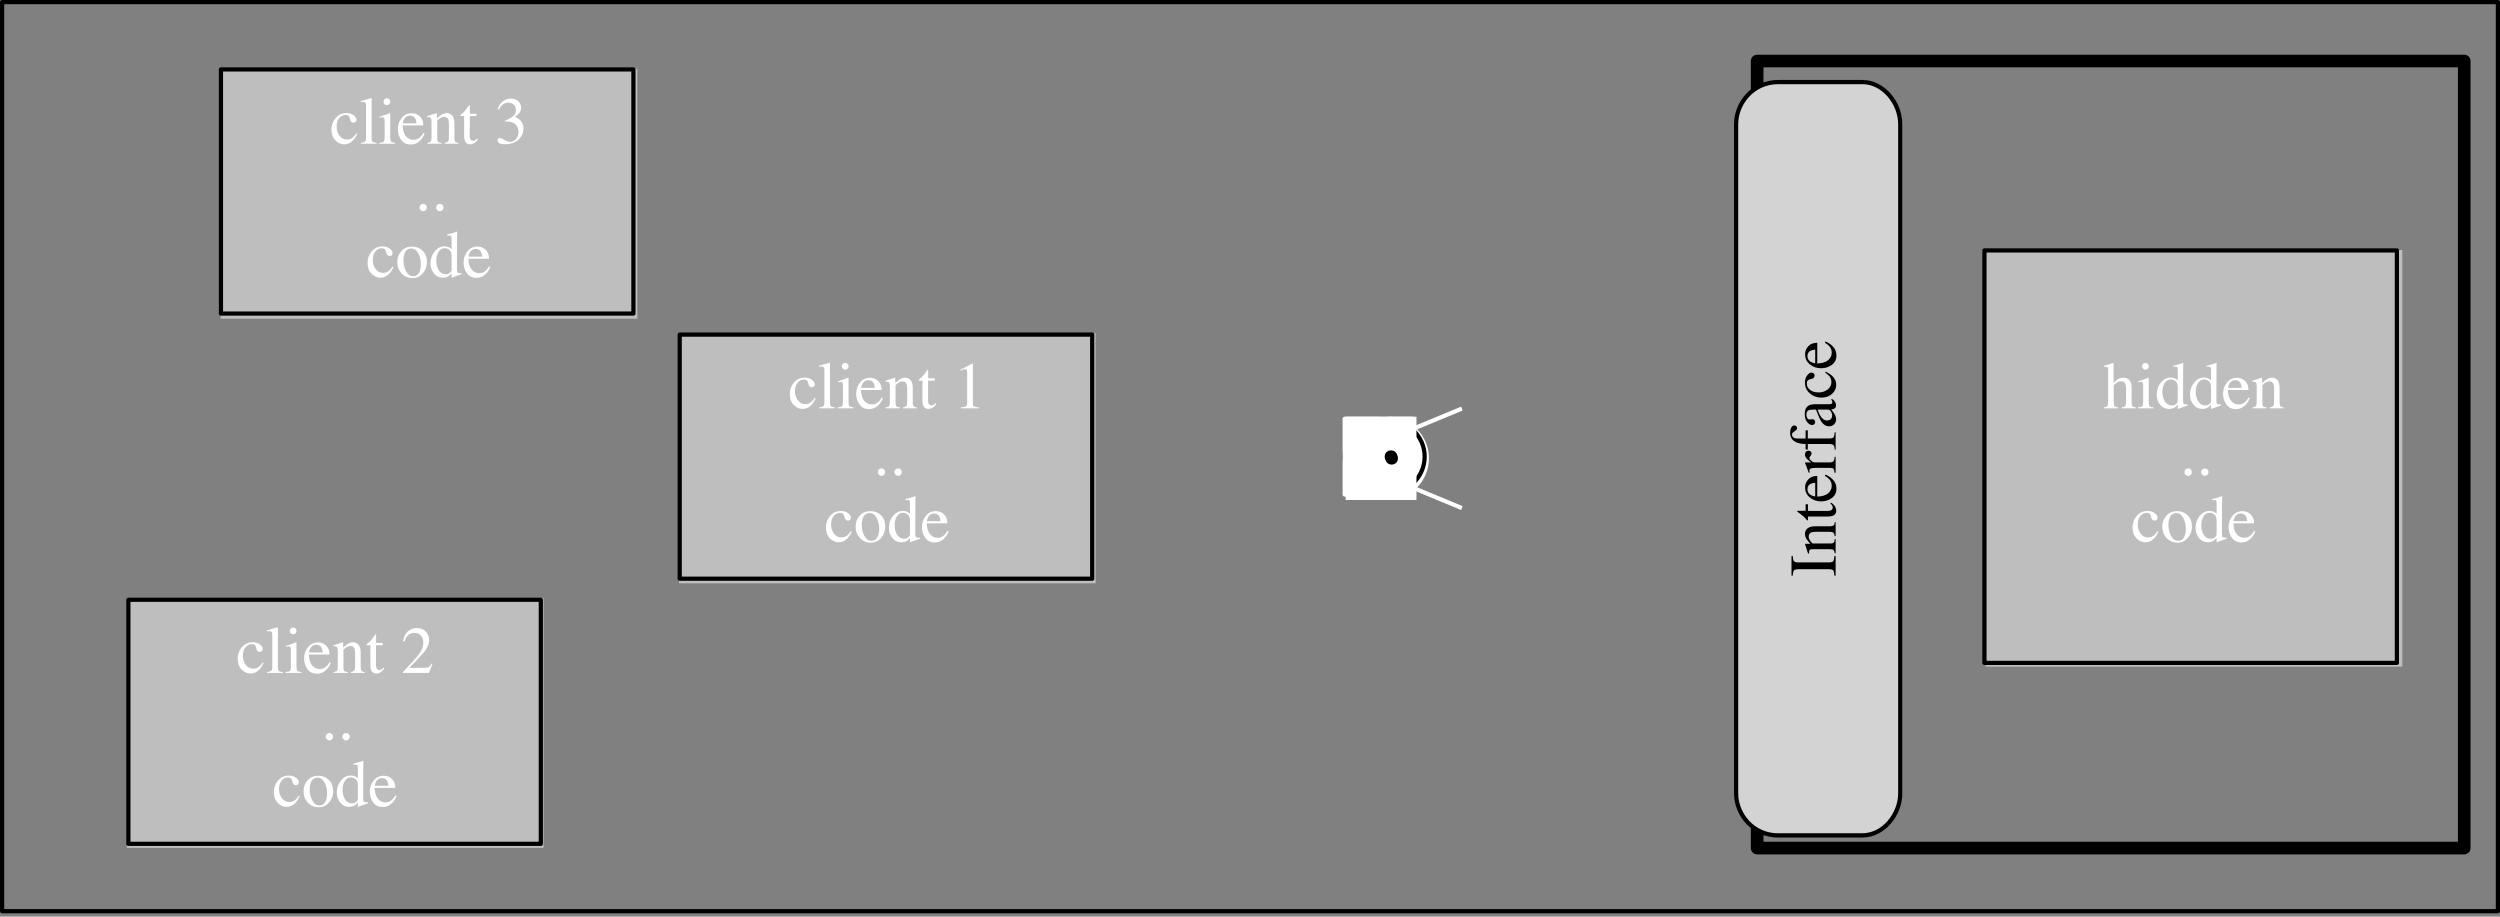
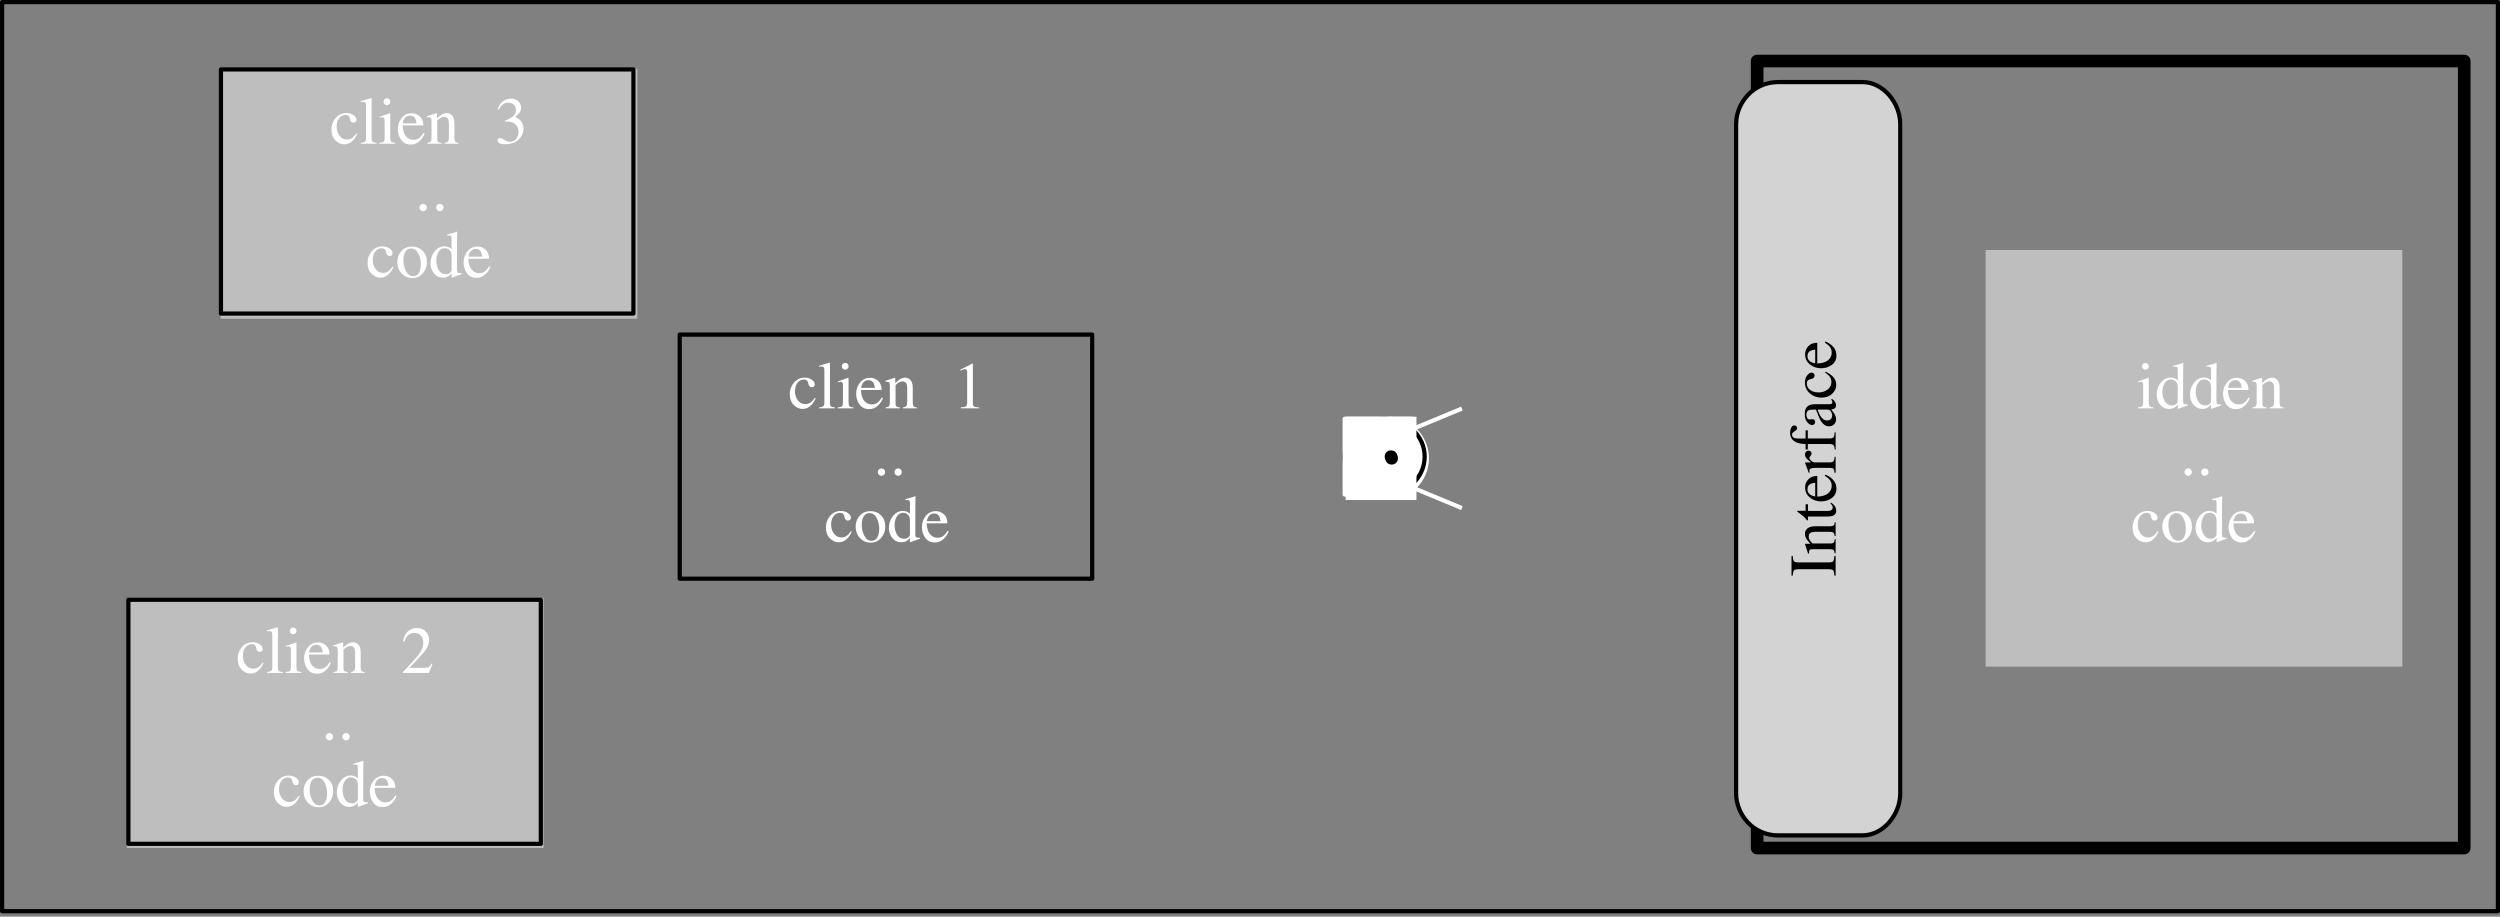
<svg xmlns="http://www.w3.org/2000/svg" xmlns:xlink="http://www.w3.org/1999/xlink" width="594pt" height="217.8pt" viewBox="0 0 594 217.8" version="1.1">
  <rect x="0" y="0" width="594" height="217.8" fill="#808080" stroke="none" />
  <defs>
    <g>
      <symbol overflow="visible" id="glyph0-0">
        <path style="stroke:none;" d="M 0.254 0 L 0.254 -10.48 L 11.066 -10.48 L 11.066 0 Z M 9.645 -1.422 L 9.645 -9.059 L 1.68 -9.059 L 1.68 -1.422 Z M 9.645 -1.422 " />
      </symbol>
      <symbol overflow="visible" id="glyph0-1">
        <path style="stroke:none;" d="M 3.938 -7.293 C 4.582 -7.293 5.137 -7.129 5.602 -6.793 C 6.07 -6.461 6.305 -6.098 6.305 -5.699 C 6.305 -5.531 6.246 -5.371 6.125 -5.223 C 6.008 -5.078 5.824 -5.004 5.578 -5.004 C 5.398 -5.004 5.238 -5.066 5.102 -5.191 C 4.965 -5.312 4.863 -5.492 4.805 -5.73 L 4.711 -6.102 C 4.645 -6.375 4.527 -6.57 4.363 -6.684 C 4.191 -6.793 3.969 -6.844 3.688 -6.844 C 3.102 -6.844 2.605 -6.59 2.199 -6.074 C 1.797 -5.562 1.594 -4.879 1.594 -4.031 C 1.594 -3.25 1.816 -2.551 2.262 -1.934 C 2.707 -1.316 3.309 -1.004 4.066 -1.004 C 4.605 -1.004 5.082 -1.18 5.5 -1.531 C 5.738 -1.734 6.004 -2.051 6.305 -2.492 L 6.52 -2.359 C 6.227 -1.742 5.918 -1.25 5.594 -0.891 C 4.969 -0.199 4.246 0.148 3.426 0.148 C 2.621 0.148 1.91 -0.172 1.293 -0.805 C 0.672 -1.438 0.363 -2.301 0.363 -3.387 C 0.363 -4.453 0.703 -5.371 1.375 -6.141 C 2.051 -6.91 2.906 -7.293 3.938 -7.293 Z M 3.938 -7.293 " />
      </symbol>
      <symbol overflow="visible" id="glyph0-2">
        <path style="stroke:none;" d="M 0.324 -0.215 C 0.805 -0.262 1.129 -0.359 1.301 -0.508 C 1.469 -0.652 1.555 -0.941 1.555 -1.367 L 1.555 -8.926 C 1.555 -9.266 1.527 -9.5 1.469 -9.629 C 1.367 -9.844 1.156 -9.953 0.844 -9.953 C 0.77 -9.953 0.691 -9.945 0.605 -9.93 C 0.523 -9.914 0.414 -9.891 0.285 -9.859 L 0.285 -10.117 C 0.98 -10.301 1.82 -10.551 2.801 -10.859 C 2.836 -10.859 2.859 -10.844 2.867 -10.812 C 2.875 -10.781 2.879 -10.715 2.879 -10.613 L 2.879 -1.34 C 2.879 -0.891 2.953 -0.598 3.109 -0.469 C 3.266 -0.336 3.582 -0.254 4.066 -0.215 L 4.066 0 L 0.324 0 Z M 0.324 -0.215 " />
      </symbol>
      <symbol overflow="visible" id="glyph0-3">
        <path style="stroke:none;" d="M 1.301 -9.984 C 1.301 -10.207 1.375 -10.398 1.531 -10.559 C 1.688 -10.719 1.875 -10.797 2.105 -10.797 C 2.324 -10.797 2.516 -10.719 2.672 -10.562 C 2.828 -10.406 2.906 -10.211 2.906 -9.984 C 2.906 -9.762 2.828 -9.574 2.672 -9.418 C 2.516 -9.258 2.324 -9.18 2.105 -9.18 C 1.879 -9.18 1.688 -9.258 1.531 -9.418 C 1.375 -9.574 1.301 -9.762 1.301 -9.984 Z M 0.309 -0.215 C 0.859 -0.266 1.211 -0.363 1.352 -0.5 C 1.496 -0.637 1.57 -1.004 1.57 -1.609 L 1.57 -5.297 C 1.57 -5.633 1.547 -5.863 1.5 -5.992 C 1.422 -6.203 1.262 -6.312 1.012 -6.312 C 0.957 -6.312 0.902 -6.305 0.848 -6.297 C 0.793 -6.285 0.637 -6.246 0.379 -6.172 L 0.379 -6.41 L 0.711 -6.52 C 1.613 -6.812 2.242 -7.035 2.598 -7.184 C 2.742 -7.246 2.836 -7.277 2.879 -7.277 C 2.887 -7.242 2.895 -7.203 2.895 -7.16 L 2.895 -1.609 C 2.895 -1.02 2.965 -0.652 3.105 -0.504 C 3.246 -0.355 3.566 -0.258 4.066 -0.215 L 4.066 0 L 0.309 0 Z M 0.309 -0.215 " />
      </symbol>
      <symbol overflow="visible" id="glyph0-4">
        <path style="stroke:none;" d="M 3.629 -7.254 C 4.355 -7.254 4.992 -7.004 5.539 -6.5 C 6.086 -5.996 6.359 -5.285 6.359 -4.363 L 1.445 -4.363 C 1.496 -3.168 1.77 -2.293 2.258 -1.746 C 2.75 -1.199 3.328 -0.93 4 -0.93 C 4.539 -0.93 4.996 -1.07 5.367 -1.352 C 5.738 -1.637 6.082 -2.039 6.395 -2.559 L 6.668 -2.469 C 6.457 -1.812 6.059 -1.207 5.48 -0.648 C 4.898 -0.094 4.188 0.188 3.348 0.188 C 2.379 0.188 1.629 -0.18 1.102 -0.914 C 0.574 -1.645 0.309 -2.488 0.309 -3.441 C 0.309 -4.477 0.617 -5.371 1.23 -6.125 C 1.844 -6.879 2.641 -7.254 3.629 -7.254 Z M 3.18 -6.691 C 2.59 -6.691 2.141 -6.43 1.832 -5.91 C 1.668 -5.633 1.551 -5.281 1.477 -4.855 L 4.742 -4.855 C 4.684 -5.371 4.586 -5.758 4.445 -6.008 C 4.195 -6.461 3.773 -6.691 3.18 -6.691 Z M 3.18 -6.691 " />
      </symbol>
      <symbol overflow="visible" id="glyph0-5">
        <path style="stroke:none;" d="M 0.285 -0.215 C 0.652 -0.262 0.91 -0.355 1.055 -0.492 C 1.203 -0.629 1.277 -0.934 1.277 -1.406 L 1.277 -5.328 C 1.277 -5.66 1.246 -5.891 1.184 -6.023 C 1.086 -6.219 0.883 -6.32 0.578 -6.32 C 0.531 -6.32 0.484 -6.316 0.438 -6.312 C 0.387 -6.305 0.328 -6.297 0.254 -6.289 L 0.254 -6.559 C 0.465 -6.621 0.965 -6.781 1.754 -7.039 L 2.484 -7.277 C 2.52 -7.277 2.539 -7.266 2.547 -7.238 C 2.555 -7.215 2.559 -7.176 2.559 -7.133 L 2.559 -5.992 C 3.035 -6.438 3.406 -6.742 3.672 -6.906 C 4.074 -7.16 4.492 -7.285 4.926 -7.285 C 5.277 -7.285 5.598 -7.184 5.887 -6.984 C 6.441 -6.594 6.723 -5.895 6.723 -4.887 L 6.723 -1.277 C 6.723 -0.906 6.797 -0.637 6.945 -0.473 C 7.094 -0.309 7.344 -0.223 7.695 -0.215 L 7.695 0 L 4.395 0 L 4.395 -0.215 C 4.77 -0.266 5.031 -0.371 5.184 -0.531 C 5.332 -0.688 5.406 -1.027 5.406 -1.555 L 5.406 -4.855 C 5.406 -5.301 5.324 -5.668 5.16 -5.961 C 4.996 -6.25 4.691 -6.395 4.246 -6.395 C 3.941 -6.395 3.633 -6.293 3.316 -6.086 C 3.141 -5.969 2.914 -5.773 2.637 -5.5 L 2.637 -1.168 C 2.637 -0.797 2.719 -0.547 2.887 -0.422 C 3.051 -0.297 3.309 -0.227 3.668 -0.215 L 3.668 0 L 0.285 0 Z M 0.285 -0.215 " />
      </symbol>
      <symbol overflow="visible" id="glyph0-6">
-         <path style="stroke:none;" d="M 4.031 -7.133 L 4.031 -6.574 L 2.453 -6.574 L 2.438 -2.121 C 2.438 -1.727 2.469 -1.43 2.535 -1.23 C 2.66 -0.875 2.902 -0.695 3.266 -0.695 C 3.449 -0.695 3.609 -0.738 3.746 -0.828 C 3.883 -0.914 4.039 -1.055 4.215 -1.246 L 4.418 -1.074 L 4.246 -0.844 C 3.977 -0.48 3.695 -0.227 3.395 -0.078 C 3.098 0.07 2.809 0.148 2.527 0.148 C 1.922 0.148 1.508 -0.125 1.293 -0.664 C 1.172 -0.957 1.113 -1.367 1.113 -1.887 L 1.113 -6.574 L 0.27 -6.574 C 0.246 -6.59 0.227 -6.605 0.211 -6.621 C 0.199 -6.637 0.191 -6.656 0.191 -6.684 C 0.191 -6.734 0.203 -6.773 0.227 -6.801 C 0.25 -6.832 0.324 -6.895 0.449 -7 C 0.805 -7.293 1.062 -7.531 1.219 -7.715 C 1.375 -7.898 1.746 -8.383 2.328 -9.164 C 2.395 -9.164 2.434 -9.16 2.449 -9.148 C 2.461 -9.141 2.469 -9.102 2.469 -9.035 L 2.469 -7.133 Z M 4.031 -7.133 " />
-       </symbol>
+         </symbol>
      <symbol overflow="visible" id="glyph0-7">
        <path style="stroke:none;" d="" />
      </symbol>
      <symbol overflow="visible" id="glyph0-8">
        <path style="stroke:none;" d="M 1.23 -1.348 C 1.512 -1.348 1.887 -1.199 2.355 -0.906 C 2.82 -0.613 3.219 -0.465 3.543 -0.465 C 4.266 -0.465 4.801 -0.707 5.152 -1.195 C 5.504 -1.684 5.676 -2.211 5.676 -2.785 C 5.676 -3.336 5.535 -3.82 5.25 -4.238 C 4.773 -4.945 3.961 -5.297 2.824 -5.297 C 2.758 -5.297 2.691 -5.297 2.629 -5.293 C 2.566 -5.293 2.496 -5.285 2.414 -5.273 L 2.398 -5.477 C 3.223 -5.773 3.871 -6.117 4.348 -6.504 C 4.82 -6.891 5.059 -7.402 5.059 -8.035 C 5.059 -8.598 4.871 -9.027 4.496 -9.32 C 4.125 -9.613 3.695 -9.762 3.219 -9.762 C 2.652 -9.762 2.148 -9.551 1.719 -9.133 C 1.48 -8.906 1.223 -8.559 0.953 -8.082 L 0.711 -8.137 C 0.918 -8.922 1.301 -9.547 1.863 -10.016 C 2.426 -10.484 3.074 -10.719 3.812 -10.719 C 4.602 -10.719 5.211 -10.504 5.641 -10.07 C 6.07 -9.637 6.289 -9.137 6.289 -8.57 C 6.289 -8.07 6.109 -7.609 5.754 -7.191 C 5.555 -6.957 5.242 -6.691 4.82 -6.395 C 5.312 -6.184 5.711 -5.938 6.008 -5.652 C 6.57 -5.113 6.852 -4.426 6.852 -3.598 C 6.852 -2.617 6.469 -1.754 5.695 -1.004 C 4.926 -0.258 3.828 0.117 2.406 0.117 C 1.77 0.117 1.328 0.023 1.07 -0.168 C 0.816 -0.355 0.688 -0.559 0.688 -0.773 C 0.688 -0.906 0.73 -1.035 0.816 -1.16 C 0.902 -1.285 1.039 -1.348 1.23 -1.348 Z M 1.23 -1.348 " />
      </symbol>
      <symbol overflow="visible" id="glyph0-9">
        <path style="stroke:none;" d="M 2.582 0.188 C 2.336 0.188 2.125 0.098 1.957 -0.074 C 1.785 -0.246 1.703 -0.453 1.703 -0.695 C 1.703 -0.938 1.789 -1.145 1.961 -1.316 C 2.133 -1.484 2.34 -1.57 2.582 -1.57 C 2.824 -1.57 3.031 -1.484 3.203 -1.316 C 3.371 -1.145 3.457 -0.938 3.457 -0.695 C 3.457 -0.453 3.375 -0.246 3.207 -0.074 C 3.039 0.098 2.832 0.188 2.582 0.188 Z M 2.582 0.188 " />
      </symbol>
      <symbol overflow="visible" id="glyph0-10">
        <path style="stroke:none;" d="M 0.402 -3.59 C 0.402 -4.613 0.727 -5.48 1.379 -6.191 C 2.031 -6.898 2.871 -7.254 3.898 -7.254 C 4.918 -7.254 5.766 -6.918 6.434 -6.25 C 7.105 -5.578 7.441 -4.688 7.441 -3.574 C 7.441 -2.547 7.117 -1.656 6.465 -0.898 C 5.816 -0.141 4.977 0.238 3.945 0.238 C 2.953 0.238 2.117 -0.125 1.43 -0.852 C 0.746 -1.578 0.402 -2.492 0.402 -3.59 Z M 3.68 -6.789 C 3.273 -6.789 2.922 -6.656 2.621 -6.387 C 2.105 -5.918 1.848 -5.109 1.848 -3.961 C 1.848 -3.043 2.055 -2.188 2.473 -1.391 C 2.887 -0.598 3.461 -0.199 4.199 -0.199 C 4.777 -0.199 5.223 -0.465 5.535 -0.996 C 5.848 -1.527 6 -2.227 6 -3.086 C 6 -3.977 5.805 -4.82 5.406 -5.605 C 5.008 -6.395 4.434 -6.789 3.68 -6.789 Z M 3.68 -6.789 " />
      </symbol>
      <symbol overflow="visible" id="glyph0-11">
        <path style="stroke:none;" d="M 3.75 -7.309 C 4.129 -7.309 4.473 -7.227 4.789 -7.062 C 4.996 -6.953 5.191 -6.805 5.383 -6.613 L 5.383 -9.074 C 5.383 -9.387 5.348 -9.602 5.277 -9.723 C 5.207 -9.84 5.043 -9.898 4.781 -9.898 C 4.719 -9.898 4.664 -9.898 4.617 -9.891 C 4.57 -9.887 4.469 -9.875 4.309 -9.859 L 4.309 -10.117 L 4.941 -10.277 C 5.176 -10.34 5.406 -10.406 5.637 -10.473 C 5.871 -10.539 6.074 -10.605 6.25 -10.664 C 6.332 -10.691 6.469 -10.742 6.66 -10.812 L 6.707 -10.797 L 6.691 -9.984 C 6.684 -9.691 6.68 -9.387 6.676 -9.078 C 6.668 -8.766 6.668 -8.457 6.668 -8.152 L 6.652 -1.832 C 6.652 -1.496 6.691 -1.262 6.773 -1.129 C 6.855 -0.996 7.078 -0.93 7.434 -0.93 C 7.488 -0.93 7.547 -0.93 7.602 -0.934 C 7.66 -0.934 7.715 -0.941 7.773 -0.953 L 7.773 -0.695 C 7.742 -0.684 7.367 -0.559 6.652 -0.309 L 5.438 0.148 L 5.383 0.078 L 5.383 -0.875 C 5.094 -0.559 4.844 -0.336 4.633 -0.199 C 4.258 0.031 3.82 0.148 3.324 0.148 C 2.449 0.148 1.738 -0.191 1.195 -0.871 C 0.652 -1.547 0.379 -2.332 0.379 -3.227 C 0.379 -4.344 0.707 -5.305 1.355 -6.105 C 2.008 -6.906 2.809 -7.309 3.75 -7.309 Z M 4.039 -0.688 C 4.441 -0.688 4.766 -0.809 5.012 -1.043 C 5.258 -1.281 5.383 -1.504 5.383 -1.719 L 5.383 -5.035 C 5.383 -5.707 5.203 -6.18 4.844 -6.453 C 4.488 -6.73 4.137 -6.867 3.797 -6.867 C 3.148 -6.867 2.641 -6.582 2.281 -6.004 C 1.922 -5.43 1.738 -4.723 1.738 -3.883 C 1.738 -3.051 1.934 -2.312 2.316 -1.664 C 2.699 -1.012 3.273 -0.688 4.039 -0.688 Z M 4.039 -0.688 " />
      </symbol>
      <symbol overflow="visible" id="glyph0-12">
        <path style="stroke:none;" d="M 0.473 -0.18 C 2.359 -2.137 3.641 -3.574 4.316 -4.492 C 4.992 -5.41 5.328 -6.305 5.328 -7.176 C 5.328 -7.941 5.121 -8.523 4.711 -8.922 C 4.297 -9.32 3.805 -9.52 3.234 -9.52 C 2.527 -9.52 1.953 -9.262 1.516 -8.746 C 1.273 -8.465 1.043 -8.027 0.82 -7.441 L 0.488 -7.512 C 0.746 -8.695 1.184 -9.52 1.797 -9.98 C 2.414 -10.441 3.074 -10.672 3.781 -10.672 C 4.652 -10.672 5.359 -10.398 5.898 -9.852 C 6.438 -9.301 6.707 -8.629 6.707 -7.836 C 6.707 -6.988 6.414 -6.176 5.832 -5.391 C 5.25 -4.605 3.984 -3.211 2.035 -1.207 L 5.586 -1.207 C 6.078 -1.207 6.426 -1.266 6.629 -1.383 C 6.828 -1.504 7.055 -1.793 7.309 -2.25 L 7.512 -2.156 L 6.652 0 L 0.473 0 Z M 0.473 -0.18 " />
      </symbol>
      <symbol overflow="visible" id="glyph0-13">
        <path style="stroke:none;" d="M 4.688 -10.625 C 4.707 -10.602 4.719 -10.582 4.723 -10.57 C 4.727 -10.555 4.727 -10.527 4.727 -10.48 L 4.727 -1.168 C 4.727 -0.77 4.832 -0.52 5.043 -0.41 C 5.254 -0.301 5.648 -0.238 6.227 -0.215 L 6.227 0 L 1.863 0 L 1.863 -0.23 C 2.488 -0.262 2.895 -0.348 3.086 -0.488 C 3.277 -0.625 3.371 -0.93 3.371 -1.391 L 3.371 -8.555 C 3.371 -8.801 3.34 -8.988 3.281 -9.117 C 3.219 -9.246 3.082 -9.312 2.879 -9.312 C 2.742 -9.312 2.57 -9.273 2.355 -9.199 C 2.141 -9.125 1.941 -9.047 1.754 -8.965 L 1.754 -9.18 L 4.594 -10.625 Z M 4.688 -10.625 " />
      </symbol>
      <symbol overflow="visible" id="glyph0-14">
-         <path style="stroke:none;" d="M 0.141 -0.215 C 0.562 -0.273 0.84 -0.379 0.969 -0.531 C 1.102 -0.684 1.168 -1.043 1.168 -1.609 L 1.168 -9.035 C 1.168 -9.324 1.129 -9.535 1.055 -9.672 C 0.98 -9.809 0.801 -9.875 0.512 -9.875 C 0.453 -9.875 0.398 -9.871 0.344 -9.863 C 0.289 -9.855 0.23 -9.848 0.164 -9.84 L 0.164 -10.117 C 0.391 -10.184 0.668 -10.266 1 -10.359 C 1.332 -10.457 1.566 -10.523 1.695 -10.566 L 2.438 -10.797 L 2.453 -10.742 L 2.453 -5.992 C 2.777 -6.363 3.066 -6.637 3.316 -6.812 C 3.77 -7.121 4.262 -7.277 4.789 -7.277 C 5.625 -7.277 6.191 -6.926 6.496 -6.227 C 6.66 -5.855 6.746 -5.367 6.746 -4.766 L 6.746 -1.609 C 6.746 -1.062 6.809 -0.707 6.934 -0.543 C 7.059 -0.375 7.32 -0.27 7.711 -0.215 L 7.711 0 L 4.363 0 L 4.363 -0.215 C 4.812 -0.277 5.098 -0.383 5.227 -0.535 C 5.355 -0.684 5.422 -1.043 5.422 -1.609 L 5.422 -4.742 C 5.422 -5.242 5.34 -5.645 5.172 -5.957 C 5.004 -6.266 4.688 -6.418 4.223 -6.418 C 3.82 -6.418 3.43 -6.273 3.055 -5.988 C 2.68 -5.699 2.492 -5.508 2.492 -5.422 L 2.492 -1.609 C 2.492 -1.031 2.559 -0.672 2.691 -0.527 C 2.824 -0.383 3.113 -0.277 3.551 -0.215 L 3.551 0 L 0.141 0 Z M 0.141 -0.215 " />
-       </symbol>
+         </symbol>
      <symbol overflow="visible" id="glyph1-0">
        <path style="stroke:none;" d="M 0 -0.254 L -10.48 -0.254 L -10.48 -11.066 L 0 -11.066 Z M -1.422 -9.645 L -9.059 -9.645 L -9.059 -1.68 L -1.422 -1.68 Z M -1.422 -9.645 " />
      </symbol>
      <symbol overflow="visible" id="glyph1-1">
        <path style="stroke:none;" d="M -0.285 -0.254 C -0.332 -0.898 -0.43 -1.316 -0.578 -1.508 C -0.723 -1.699 -1.102 -1.793 -1.719 -1.793 L -8.762 -1.793 C -9.344 -1.793 -9.723 -1.699 -9.887 -1.508 C -10.055 -1.316 -10.156 -0.898 -10.188 -0.254 L -10.48 -0.254 L -10.48 -4.941 L -10.188 -4.941 C -10.156 -4.297 -10.055 -3.879 -9.887 -3.688 C -9.719 -3.496 -9.344 -3.402 -8.762 -3.402 L -1.719 -3.402 C -1.105 -3.402 -0.723 -3.5 -0.578 -3.688 C -0.43 -3.879 -0.332 -4.297 -0.285 -4.941 L 0 -4.941 L 0 -0.254 Z M -0.285 -0.254 " />
      </symbol>
      <symbol overflow="visible" id="glyph1-2">
        <path style="stroke:none;" d="M -0.215 -0.285 C -0.262 -0.652 -0.355 -0.91 -0.492 -1.055 C -0.629 -1.203 -0.934 -1.277 -1.406 -1.277 L -5.328 -1.277 C -5.66 -1.277 -5.891 -1.246 -6.023 -1.184 C -6.219 -1.086 -6.32 -0.883 -6.32 -0.578 C -6.32 -0.531 -6.316 -0.484 -6.312 -0.438 C -6.305 -0.387 -6.297 -0.328 -6.289 -0.254 L -6.559 -0.254 C -6.621 -0.465 -6.781 -0.965 -7.039 -1.754 L -7.277 -2.484 C -7.277 -2.52 -7.266 -2.539 -7.238 -2.547 C -7.215 -2.555 -7.176 -2.559 -7.133 -2.559 L -5.992 -2.559 C -6.438 -3.035 -6.742 -3.406 -6.906 -3.672 C -7.16 -4.074 -7.285 -4.492 -7.285 -4.926 C -7.285 -5.277 -7.184 -5.598 -6.984 -5.887 C -6.594 -6.441 -5.895 -6.723 -4.887 -6.723 L -1.277 -6.723 C -0.906 -6.723 -0.637 -6.797 -0.473 -6.945 C -0.309 -7.094 -0.223 -7.344 -0.215 -7.695 L 0 -7.695 L 0 -4.395 L -0.215 -4.395 C -0.266 -4.77 -0.371 -5.031 -0.531 -5.184 C -0.688 -5.332 -1.027 -5.406 -1.555 -5.406 L -4.855 -5.406 C -5.301 -5.406 -5.668 -5.324 -5.961 -5.16 C -6.25 -4.996 -6.395 -4.691 -6.395 -4.246 C -6.395 -3.941 -6.293 -3.633 -6.086 -3.316 C -5.969 -3.141 -5.773 -2.914 -5.5 -2.637 L -1.168 -2.637 C -0.797 -2.637 -0.547 -2.719 -0.422 -2.887 C -0.297 -3.051 -0.227 -3.309 -0.215 -3.668 L 0 -3.668 L 0 -0.285 Z M -0.215 -0.285 " />
      </symbol>
      <symbol overflow="visible" id="glyph1-3">
        <path style="stroke:none;" d="M -7.133 -4.031 L -6.574 -4.031 L -6.574 -2.453 L -2.121 -2.438 C -1.727 -2.438 -1.43 -2.469 -1.23 -2.535 C -0.875 -2.66 -0.695 -2.902 -0.695 -3.266 C -0.695 -3.449 -0.738 -3.609 -0.828 -3.746 C -0.914 -3.883 -1.055 -4.039 -1.246 -4.215 L -1.074 -4.418 L -0.844 -4.246 C -0.48 -3.977 -0.227 -3.695 -0.078 -3.395 C 0.07 -3.098 0.148 -2.809 0.148 -2.527 C 0.148 -1.922 -0.125 -1.508 -0.664 -1.293 C -0.957 -1.172 -1.367 -1.113 -1.887 -1.113 L -6.574 -1.113 L -6.574 -0.27 C -6.59 -0.246 -6.605 -0.227 -6.621 -0.211 C -6.637 -0.199 -6.656 -0.191 -6.684 -0.191 C -6.734 -0.191 -6.773 -0.203 -6.801 -0.227 C -6.832 -0.25 -6.895 -0.324 -7 -0.449 C -7.293 -0.805 -7.531 -1.062 -7.715 -1.219 C -7.898 -1.375 -8.383 -1.746 -9.164 -2.328 C -9.164 -2.395 -9.16 -2.434 -9.148 -2.449 C -9.141 -2.461 -9.102 -2.469 -9.035 -2.469 L -7.133 -2.469 Z M -7.133 -4.031 " />
      </symbol>
      <symbol overflow="visible" id="glyph1-4">
        <path style="stroke:none;" d="M -7.254 -3.629 C -7.254 -4.355 -7.004 -4.992 -6.5 -5.539 C -5.996 -6.086 -5.285 -6.359 -4.363 -6.359 L -4.363 -1.445 C -3.168 -1.496 -2.293 -1.77 -1.746 -2.258 C -1.199 -2.75 -0.93 -3.328 -0.93 -4 C -0.93 -4.539 -1.07 -4.996 -1.352 -5.367 C -1.637 -5.738 -2.039 -6.082 -2.559 -6.395 L -2.469 -6.668 C -1.812 -6.457 -1.207 -6.059 -0.648 -5.48 C -0.094 -4.898 0.188 -4.188 0.188 -3.348 C 0.188 -2.379 -0.18 -1.629 -0.914 -1.102 C -1.645 -0.574 -2.488 -0.309 -3.441 -0.309 C -4.477 -0.309 -5.371 -0.617 -6.125 -1.23 C -6.879 -1.844 -7.254 -2.641 -7.254 -3.629 Z M -6.691 -3.18 C -6.691 -2.59 -6.43 -2.141 -5.91 -1.832 C -5.633 -1.668 -5.281 -1.551 -4.855 -1.477 L -4.855 -4.742 C -5.371 -4.684 -5.758 -4.586 -6.008 -4.445 C -6.461 -4.195 -6.691 -3.773 -6.691 -3.18 Z M -6.691 -3.18 " />
      </symbol>
      <symbol overflow="visible" id="glyph1-5">
        <path style="stroke:none;" d="M -0.254 -0.07 C -0.297 -0.543 -0.379 -0.859 -0.508 -1.012 C -0.633 -1.168 -0.902 -1.246 -1.316 -1.246 L -4.805 -1.246 C -5.312 -1.246 -5.68 -1.199 -5.898 -1.102 C -6.117 -1.008 -6.227 -0.832 -6.227 -0.578 C -6.227 -0.527 -6.219 -0.461 -6.207 -0.375 C -6.195 -0.289 -6.176 -0.199 -6.156 -0.109 L -6.41 -0.109 C -6.516 -0.402 -6.621 -0.703 -6.73 -1.012 C -6.836 -1.32 -6.914 -1.535 -6.961 -1.656 C -7.059 -1.914 -7.168 -2.18 -7.293 -2.453 C -7.293 -2.488 -7.281 -2.512 -7.254 -2.516 C -7.23 -2.523 -7.176 -2.527 -7.094 -2.527 L -5.824 -2.527 C -6.281 -2.859 -6.641 -3.176 -6.898 -3.484 C -7.156 -3.793 -7.285 -4.109 -7.285 -4.441 C -7.285 -4.703 -7.207 -4.918 -7.051 -5.082 C -6.895 -5.246 -6.695 -5.328 -6.457 -5.328 C -6.246 -5.328 -6.07 -5.266 -5.926 -5.141 C -5.781 -5.012 -5.707 -4.855 -5.707 -4.664 C -5.707 -4.469 -5.797 -4.27 -5.98 -4.07 C -6.16 -3.871 -6.25 -3.719 -6.25 -3.605 C -6.25 -3.426 -6.105 -3.203 -5.812 -2.938 C -5.52 -2.676 -5.219 -2.543 -4.91 -2.543 L -1.422 -2.543 C -0.98 -2.543 -0.672 -2.648 -0.5 -2.855 C -0.328 -3.062 -0.246 -3.402 -0.254 -3.883 L 0 -3.883 L 0 -0.07 Z M -0.254 -0.07 " />
      </symbol>
      <symbol overflow="visible" id="glyph1-6">
        <path style="stroke:none;" d="M -0.215 -0.309 C -0.242 -0.855 -0.344 -1.215 -0.523 -1.387 C -0.699 -1.559 -1.074 -1.648 -1.648 -1.648 L -6.613 -1.648 L -6.613 -0.324 L -7.133 -0.324 L -7.133 -1.648 C -7.945 -1.648 -8.633 -1.758 -9.195 -1.98 C -10.273 -2.402 -10.812 -3.18 -10.812 -4.309 C -10.812 -4.762 -10.723 -5.168 -10.543 -5.527 C -10.363 -5.887 -10.117 -6.062 -9.816 -6.062 C -9.645 -6.062 -9.492 -6 -9.359 -5.879 C -9.227 -5.754 -9.156 -5.605 -9.156 -5.43 C -9.156 -5.281 -9.203 -5.152 -9.293 -5.043 C -9.383 -4.934 -9.543 -4.805 -9.77 -4.656 L -9.969 -4.523 C -10.078 -4.453 -10.168 -4.367 -10.242 -4.27 C -10.316 -4.172 -10.355 -4.035 -10.355 -3.859 C -10.355 -3.469 -10.164 -3.203 -9.777 -3.062 C -9.57 -2.984 -9.301 -2.945 -8.965 -2.945 L -7.133 -2.945 L -7.133 -4.887 L -6.613 -4.887 L -6.613 -2.961 L -1.648 -2.961 C -1.066 -2.961 -0.691 -3.039 -0.531 -3.199 C -0.367 -3.355 -0.262 -3.766 -0.215 -4.434 L 0 -4.434 L 0 -0.309 Z M -0.215 -0.309 " />
      </symbol>
      <symbol overflow="visible" id="glyph1-7">
        <path style="stroke:none;" d="M -4.285 -4.539 C -4.09 -3.945 -3.871 -3.457 -3.637 -3.07 C -3.176 -2.328 -2.656 -1.957 -2.074 -1.957 C -1.605 -1.957 -1.258 -2.113 -1.035 -2.422 C -0.891 -2.621 -0.82 -2.848 -0.82 -3.094 C -0.82 -3.434 -0.914 -3.762 -1.105 -4.07 C -1.297 -4.383 -1.539 -4.539 -1.832 -4.539 Z M -1.539 -0.578 C -2.285 -0.578 -2.91 -0.953 -3.41 -1.703 C -3.719 -2.176 -4.141 -3.121 -4.672 -4.539 L -5.328 -4.539 C -5.855 -4.539 -6.223 -4.488 -6.426 -4.387 C -6.773 -4.211 -6.945 -3.848 -6.945 -3.293 C -6.945 -3.031 -6.879 -2.781 -6.746 -2.543 C -6.605 -2.309 -6.414 -2.188 -6.172 -2.188 C -6.109 -2.188 -6.004 -2.203 -5.859 -2.227 C -5.711 -2.254 -5.617 -2.266 -5.578 -2.266 C -5.289 -2.266 -5.086 -2.172 -4.973 -1.98 C -4.906 -1.871 -4.871 -1.742 -4.871 -1.594 C -4.871 -1.363 -4.949 -1.184 -5.102 -1.059 C -5.254 -0.934 -5.422 -0.875 -5.605 -0.875 C -5.969 -0.875 -6.348 -1.098 -6.742 -1.543 C -7.137 -1.988 -7.332 -2.641 -7.332 -3.504 C -7.332 -4.504 -7.008 -5.184 -6.359 -5.539 C -6.004 -5.73 -5.484 -5.824 -4.805 -5.824 L -1.703 -5.824 C -1.402 -5.824 -1.195 -5.844 -1.082 -5.887 C -0.883 -5.953 -0.781 -6.094 -0.781 -6.305 C -0.781 -6.422 -0.801 -6.52 -0.836 -6.598 C -0.871 -6.676 -0.961 -6.809 -1.098 -7 L -0.695 -7 C -0.496 -6.836 -0.328 -6.656 -0.199 -6.465 C -0.004 -6.176 0.094 -5.883 0.094 -5.586 C 0.094 -5.234 -0.02 -4.98 -0.246 -4.824 C -0.473 -4.664 -0.746 -4.578 -1.059 -4.562 C -0.719 -4.172 -0.465 -3.836 -0.301 -3.559 C -0.023 -3.09 0.117 -2.641 0.117 -2.219 C 0.117 -1.777 -0.039 -1.391 -0.352 -1.066 C -0.664 -0.742 -1.059 -0.578 -1.539 -0.578 Z M -1.539 -0.578 " />
      </symbol>
      <symbol overflow="visible" id="glyph1-8">
        <path style="stroke:none;" d="M -7.293 -3.938 C -7.293 -4.582 -7.129 -5.137 -6.793 -5.602 C -6.461 -6.07 -6.098 -6.305 -5.699 -6.305 C -5.531 -6.305 -5.371 -6.246 -5.223 -6.125 C -5.078 -6.008 -5.004 -5.824 -5.004 -5.578 C -5.004 -5.398 -5.066 -5.238 -5.191 -5.102 C -5.312 -4.965 -5.492 -4.863 -5.73 -4.805 L -6.102 -4.711 C -6.375 -4.645 -6.57 -4.527 -6.684 -4.363 C -6.793 -4.191 -6.844 -3.969 -6.844 -3.688 C -6.844 -3.102 -6.59 -2.605 -6.074 -2.199 C -5.562 -1.797 -4.879 -1.594 -4.031 -1.594 C -3.25 -1.594 -2.551 -1.816 -1.934 -2.262 C -1.316 -2.707 -1.004 -3.309 -1.004 -4.066 C -1.004 -4.605 -1.18 -5.082 -1.531 -5.5 C -1.734 -5.738 -2.051 -6.004 -2.492 -6.305 L -2.359 -6.52 C -1.742 -6.227 -1.25 -5.918 -0.891 -5.594 C -0.199 -4.969 0.148 -4.246 0.148 -3.426 C 0.148 -2.621 -0.172 -1.91 -0.805 -1.293 C -1.438 -0.672 -2.301 -0.363 -3.387 -0.363 C -4.453 -0.363 -5.371 -0.703 -6.141 -1.375 C -6.91 -2.051 -7.293 -2.906 -7.293 -3.938 Z M -7.293 -3.938 " />
      </symbol>
    </g>
  </defs>
  <g id="surface4094">
    <path style="fill:none;stroke-width:1.01;stroke-linecap:round;stroke-linejoin:round;stroke:rgb(0%,0%,0%);stroke-opacity:1;stroke-miterlimit:10;" d="M 0.505 0.505 L 599.495 0.505 L 599.495 218.687 L 0.505 218.687 Z M 0.505 0.505 " transform="matrix(0.99,0,0,0.99,0,0)" />
    <path style=" stroke:none;fill-rule:nonzero;fill:rgb(74.51%,74.51%,74.51%);fill-opacity:1;" d="M 52.422 16.336 L 151.422 16.336 L 151.422 75.734 L 52.422 75.734 Z M 52.422 16.336 " />
    <path style="fill:none;stroke-width:1.01;stroke-linecap:round;stroke-linejoin:round;stroke:rgb(0%,0%,0%);stroke-opacity:1;stroke-miterlimit:10;" d="M 53.03 16.667 L 152.02 16.667 L 152.02 75.253 L 53.03 75.253 Z M 53.03 16.667 " transform="matrix(0.99,0,0,0.99,0,0)" />
    <g style="fill:rgb(100%,100%,100%);fill-opacity:1;">
      <use xlink:href="#glyph0-1" x="78.391" y="34.156" />
      <use xlink:href="#glyph0-2" x="85.42" y="34.156" />
      <use xlink:href="#glyph0-3" x="89.82" y="34.156" />
      <use xlink:href="#glyph0-4" x="94.22" y="34.156" />
      <use xlink:href="#glyph0-5" x="101.25" y="34.156" />
      <use xlink:href="#glyph0-6" x="109.169" y="34.156" />
      <use xlink:href="#glyph0-7" x="113.568" y="34.156" />
      <use xlink:href="#glyph0-8" x="117.528" y="34.156" />
    </g>
    <g style="fill:rgb(100%,100%,100%);fill-opacity:1;">
      <use xlink:href="#glyph0-9" x="97.961" y="49.996" />
      <use xlink:href="#glyph0-9" x="101.92" y="49.996" />
    </g>
    <g style="fill:rgb(100%,100%,100%);fill-opacity:1;">
      <use xlink:href="#glyph0-1" x="86.969" y="65.836" />
      <use xlink:href="#glyph0-10" x="93.998" y="65.836" />
      <use xlink:href="#glyph0-11" x="101.917" y="65.836" />
      <use xlink:href="#glyph0-4" x="109.836" y="65.836" />
    </g>
    <path style=" stroke:none;fill-rule:nonzero;fill:rgb(74.51%,74.51%,74.51%);fill-opacity:1;" d="M 30.145 142.066 L 129.145 142.066 L 129.145 201.465 L 30.145 201.465 Z M 30.145 142.066 " />
    <path style="fill:none;stroke-width:1.01;stroke-linecap:round;stroke-linejoin:round;stroke:rgb(0%,0%,0%);stroke-opacity:1;stroke-miterlimit:10;" d="M 30.808 143.939 L 129.798 143.939 L 129.798 202.525 L 30.808 202.525 Z M 30.808 143.939 " transform="matrix(0.99,0,0,0.99,0,0)" />
    <g style="fill:rgb(100%,100%,100%);fill-opacity:1;">
      <use xlink:href="#glyph0-1" x="56.113" y="159.887" />
      <use xlink:href="#glyph0-2" x="63.143" y="159.887" />
      <use xlink:href="#glyph0-3" x="67.543" y="159.887" />
      <use xlink:href="#glyph0-4" x="71.943" y="159.887" />
      <use xlink:href="#glyph0-5" x="78.972" y="159.887" />
      <use xlink:href="#glyph0-6" x="86.891" y="159.887" />
      <use xlink:href="#glyph0-7" x="91.291" y="159.887" />
      <use xlink:href="#glyph0-12" x="95.25" y="159.887" />
    </g>
    <g style="fill:rgb(100%,100%,100%);fill-opacity:1;">
      <use xlink:href="#glyph0-9" x="75.688" y="175.727" />
      <use xlink:href="#glyph0-9" x="79.647" y="175.727" />
    </g>
    <g style="fill:rgb(100%,100%,100%);fill-opacity:1;">
      <use xlink:href="#glyph0-1" x="64.695" y="191.566" />
      <use xlink:href="#glyph0-10" x="71.725" y="191.566" />
      <use xlink:href="#glyph0-11" x="79.644" y="191.566" />
      <use xlink:href="#glyph0-4" x="87.563" y="191.566" />
    </g>
-     <path style=" stroke:none;fill-rule:nonzero;fill:rgb(74.51%,74.51%,74.51%);fill-opacity:1;" d="M 161.32 79.199 L 260.32 79.199 L 260.32 138.598 L 161.32 138.598 Z M 161.32 79.199 " />
    <path style="fill:none;stroke-width:1.01;stroke-linecap:round;stroke-linejoin:round;stroke:rgb(0%,0%,0%);stroke-opacity:1;stroke-miterlimit:10;" d="M 163.131 80.303 L 262.121 80.303 L 262.121 138.889 L 163.131 138.889 Z M 163.131 80.303 " transform="matrix(0.99,0,0,0.99,0,0)" />
    <g style="fill:rgb(100%,100%,100%);fill-opacity:1;">
      <use xlink:href="#glyph0-1" x="187.289" y="97.02" />
      <use xlink:href="#glyph0-2" x="194.319" y="97.02" />
      <use xlink:href="#glyph0-3" x="198.719" y="97.02" />
      <use xlink:href="#glyph0-4" x="203.118" y="97.02" />
      <use xlink:href="#glyph0-5" x="210.148" y="97.02" />
      <use xlink:href="#glyph0-6" x="218.067" y="97.02" />
      <use xlink:href="#glyph0-7" x="222.467" y="97.02" />
      <use xlink:href="#glyph0-13" x="226.426" y="97.02" />
    </g>
    <g style="fill:rgb(100%,100%,100%);fill-opacity:1;">
      <use xlink:href="#glyph0-9" x="206.859" y="112.859" />
      <use xlink:href="#glyph0-9" x="210.818" y="112.859" />
    </g>
    <g style="fill:rgb(100%,100%,100%);fill-opacity:1;">
      <use xlink:href="#glyph0-1" x="195.871" y="128.699" />
      <use xlink:href="#glyph0-10" x="202.901" y="128.699" />
      <use xlink:href="#glyph0-11" x="210.82" y="128.699" />
      <use xlink:href="#glyph0-4" x="218.739" y="128.699" />
    </g>
    <path style=" stroke:none;fill-rule:nonzero;fill:rgb(100%,100%,100%);fill-opacity:1;" d="M 329.621 108.898 L 339.52 108.898 C 339.52 103.434 335.09 99 329.621 99 C 324.152 99 319.723 103.434 319.723 108.898 C 319.723 114.367 324.152 118.801 329.621 118.801 C 335.09 118.801 339.52 114.367 339.52 108.898 Z M 329.621 108.898 " />
    <path style="fill:none;stroke-width:1.01;stroke-linecap:round;stroke-linejoin:round;stroke:rgb(0%,0%,0%);stroke-opacity:1;stroke-miterlimit:10;" d="M 341.919 109.596 C 341.919 104.577 337.622 100.505 332.323 100.505 C 327.024 100.505 322.727 104.577 322.727 109.596 C 322.727 114.615 327.024 118.687 332.323 118.687 C 337.622 118.687 341.919 114.615 341.919 109.596 " transform="matrix(0.99,0,0,0.99,0,0)" />
    <path style=" stroke:none;fill-rule:nonzero;fill:rgb(100%,100%,100%);fill-opacity:1;" d="M 319.723 99 L 336.551 99 L 336.551 118.801 L 319.723 118.801 Z M 319.723 99 " />
    <path style="fill:none;stroke-width:1.01;stroke-linecap:round;stroke-linejoin:round;stroke:rgb(100%,100%,100%);stroke-opacity:1;stroke-miterlimit:10;" d="M 322.727 100.505 L 338.889 100.505 L 338.889 118.687 L 322.727 118.687 Z M 322.727 100.505 " transform="matrix(0.99,0,0,0.99,0,0)" />
    <path style=" stroke:none;fill-rule:nonzero;fill:rgb(100%,100%,100%);fill-opacity:1;" d="M 319.723 107.984 L 347.16 96.617 L 347.539 97.531 L 320.102 108.898 Z M 319.723 107.984 " />
    <path style=" stroke:none;fill-rule:nonzero;fill:rgb(100%,100%,100%);fill-opacity:1;" d="M 320.102 108.898 L 347.539 120.266 L 347.16 121.18 L 319.723 109.812 Z M 320.102 108.898 " />
    <path style=" stroke:none;fill-rule:nonzero;fill:rgb(0%,0%,0%);fill-opacity:1;" d="M 330.66 108.898 L 332.145 108.898 C 332.145 106.922 329.176 106.922 329.176 108.898 C 329.176 110.879 332.145 110.879 332.145 108.898 Z M 330.66 108.898 " />
    <path style="fill:none;stroke-width:1.01;stroke-linecap:round;stroke-linejoin:round;stroke:rgb(0%,0%,0%);stroke-opacity:1;stroke-miterlimit:10;" d="M 334.848 109.596 C 334.848 108.25 332.828 108.25 332.828 109.596 C 332.828 110.941 334.848 110.941 334.848 109.596 " transform="matrix(0.99,0,0,0.99,0,0)" />
    <path style="fill:none;stroke-width:3.03;stroke-linecap:round;stroke-linejoin:round;stroke:rgb(0%,0%,0%);stroke-opacity:1;stroke-miterlimit:10;" d="M 421.717 14.646 L 591.414 14.646 L 591.414 203.535 L 421.717 203.535 Z M 421.717 14.646 " transform="matrix(0.99,0,0,0.99,0,0)" />
    <path style=" stroke:none;fill-rule:evenodd;fill:rgb(82.745%,82.745%,82.745%);fill-opacity:1;" d="M 442.086 19.801 C 447.551 19.801 451.984 24.23 451.984 29.699 L 451.984 188.102 C 451.984 193.566 447.551 198 442.086 198 L 422.285 198 C 416.816 198 412.383 193.566 412.383 188.102 L 412.383 29.699 C 412.383 24.23 416.816 19.801 422.285 19.801 Z M 442.086 19.801 " />
    <path style="fill:none;stroke-width:1.01;stroke-linecap:round;stroke-linejoin:round;stroke:rgb(0%,0%,0%);stroke-opacity:1;stroke-miterlimit:10;" d="M 446.97 19.697 C 452.02 19.697 456.061 24.747 456.061 29.798 L 456.061 190.404 C 456.061 195.455 452.02 200.505 446.97 200.505 L 426.768 200.505 C 420.707 200.505 416.667 195.455 416.667 190.404 L 416.667 29.798 C 416.667 24.747 420.707 19.697 426.768 19.697 Z M 446.97 19.697 " transform="matrix(0.99,0,0,0.99,0,0)" />
    <g style="fill:rgb(0%,0%,0%);fill-opacity:1;">
      <use xlink:href="#glyph1-1" x="436.145" y="137.035" />
      <use xlink:href="#glyph1-2" x="436.145" y="131.761" />
      <use xlink:href="#glyph1-3" x="436.145" y="123.842" />
      <use xlink:href="#glyph1-4" x="436.145" y="119.442" />
      <use xlink:href="#glyph1-5" x="436.145" y="112.413" />
      <use xlink:href="#glyph1-6" x="436.145" y="107.139" />
      <use xlink:href="#glyph1-7" x="436.145" y="101.865" />
      <use xlink:href="#glyph1-8" x="436.145" y="94.835" />
      <use xlink:href="#glyph1-4" x="436.145" y="87.806" />
    </g>
    <path style=" stroke:none;fill-rule:nonzero;fill:rgb(74.51%,74.51%,74.51%);fill-opacity:1;" d="M 471.785 59.398 L 570.785 59.398 L 570.785 158.398 L 471.785 158.398 Z M 471.785 59.398 " />
-     <path style="fill:none;stroke-width:1.01;stroke-linecap:round;stroke-linejoin:round;stroke:rgb(0%,0%,0%);stroke-opacity:1;stroke-miterlimit:10;" d="M 476.263 60.101 L 575.253 60.101 L 575.253 159.091 L 476.263 159.091 Z M 476.263 60.101 " transform="matrix(0.99,0,0,0.99,0,0)" />
    <g style="fill:rgb(100%,100%,100%);fill-opacity:1;">
      <use xlink:href="#glyph0-14" x="499.727" y="97.02" />
      <use xlink:href="#glyph0-3" x="507.646" y="97.02" />
      <use xlink:href="#glyph0-11" x="512.045" y="97.02" />
      <use xlink:href="#glyph0-11" x="519.965" y="97.02" />
      <use xlink:href="#glyph0-4" x="527.884" y="97.02" />
      <use xlink:href="#glyph0-5" x="534.913" y="97.02" />
    </g>
    <g style="fill:rgb(100%,100%,100%);fill-opacity:1;">
      <use xlink:href="#glyph0-9" x="517.324" y="112.859" />
      <use xlink:href="#glyph0-9" x="521.283" y="112.859" />
    </g>
    <g style="fill:rgb(100%,100%,100%);fill-opacity:1;">
      <use xlink:href="#glyph0-1" x="506.332" y="128.699" />
      <use xlink:href="#glyph0-10" x="513.362" y="128.699" />
      <use xlink:href="#glyph0-11" x="521.281" y="128.699" />
      <use xlink:href="#glyph0-4" x="529.2" y="128.699" />
    </g>
  </g>
</svg>